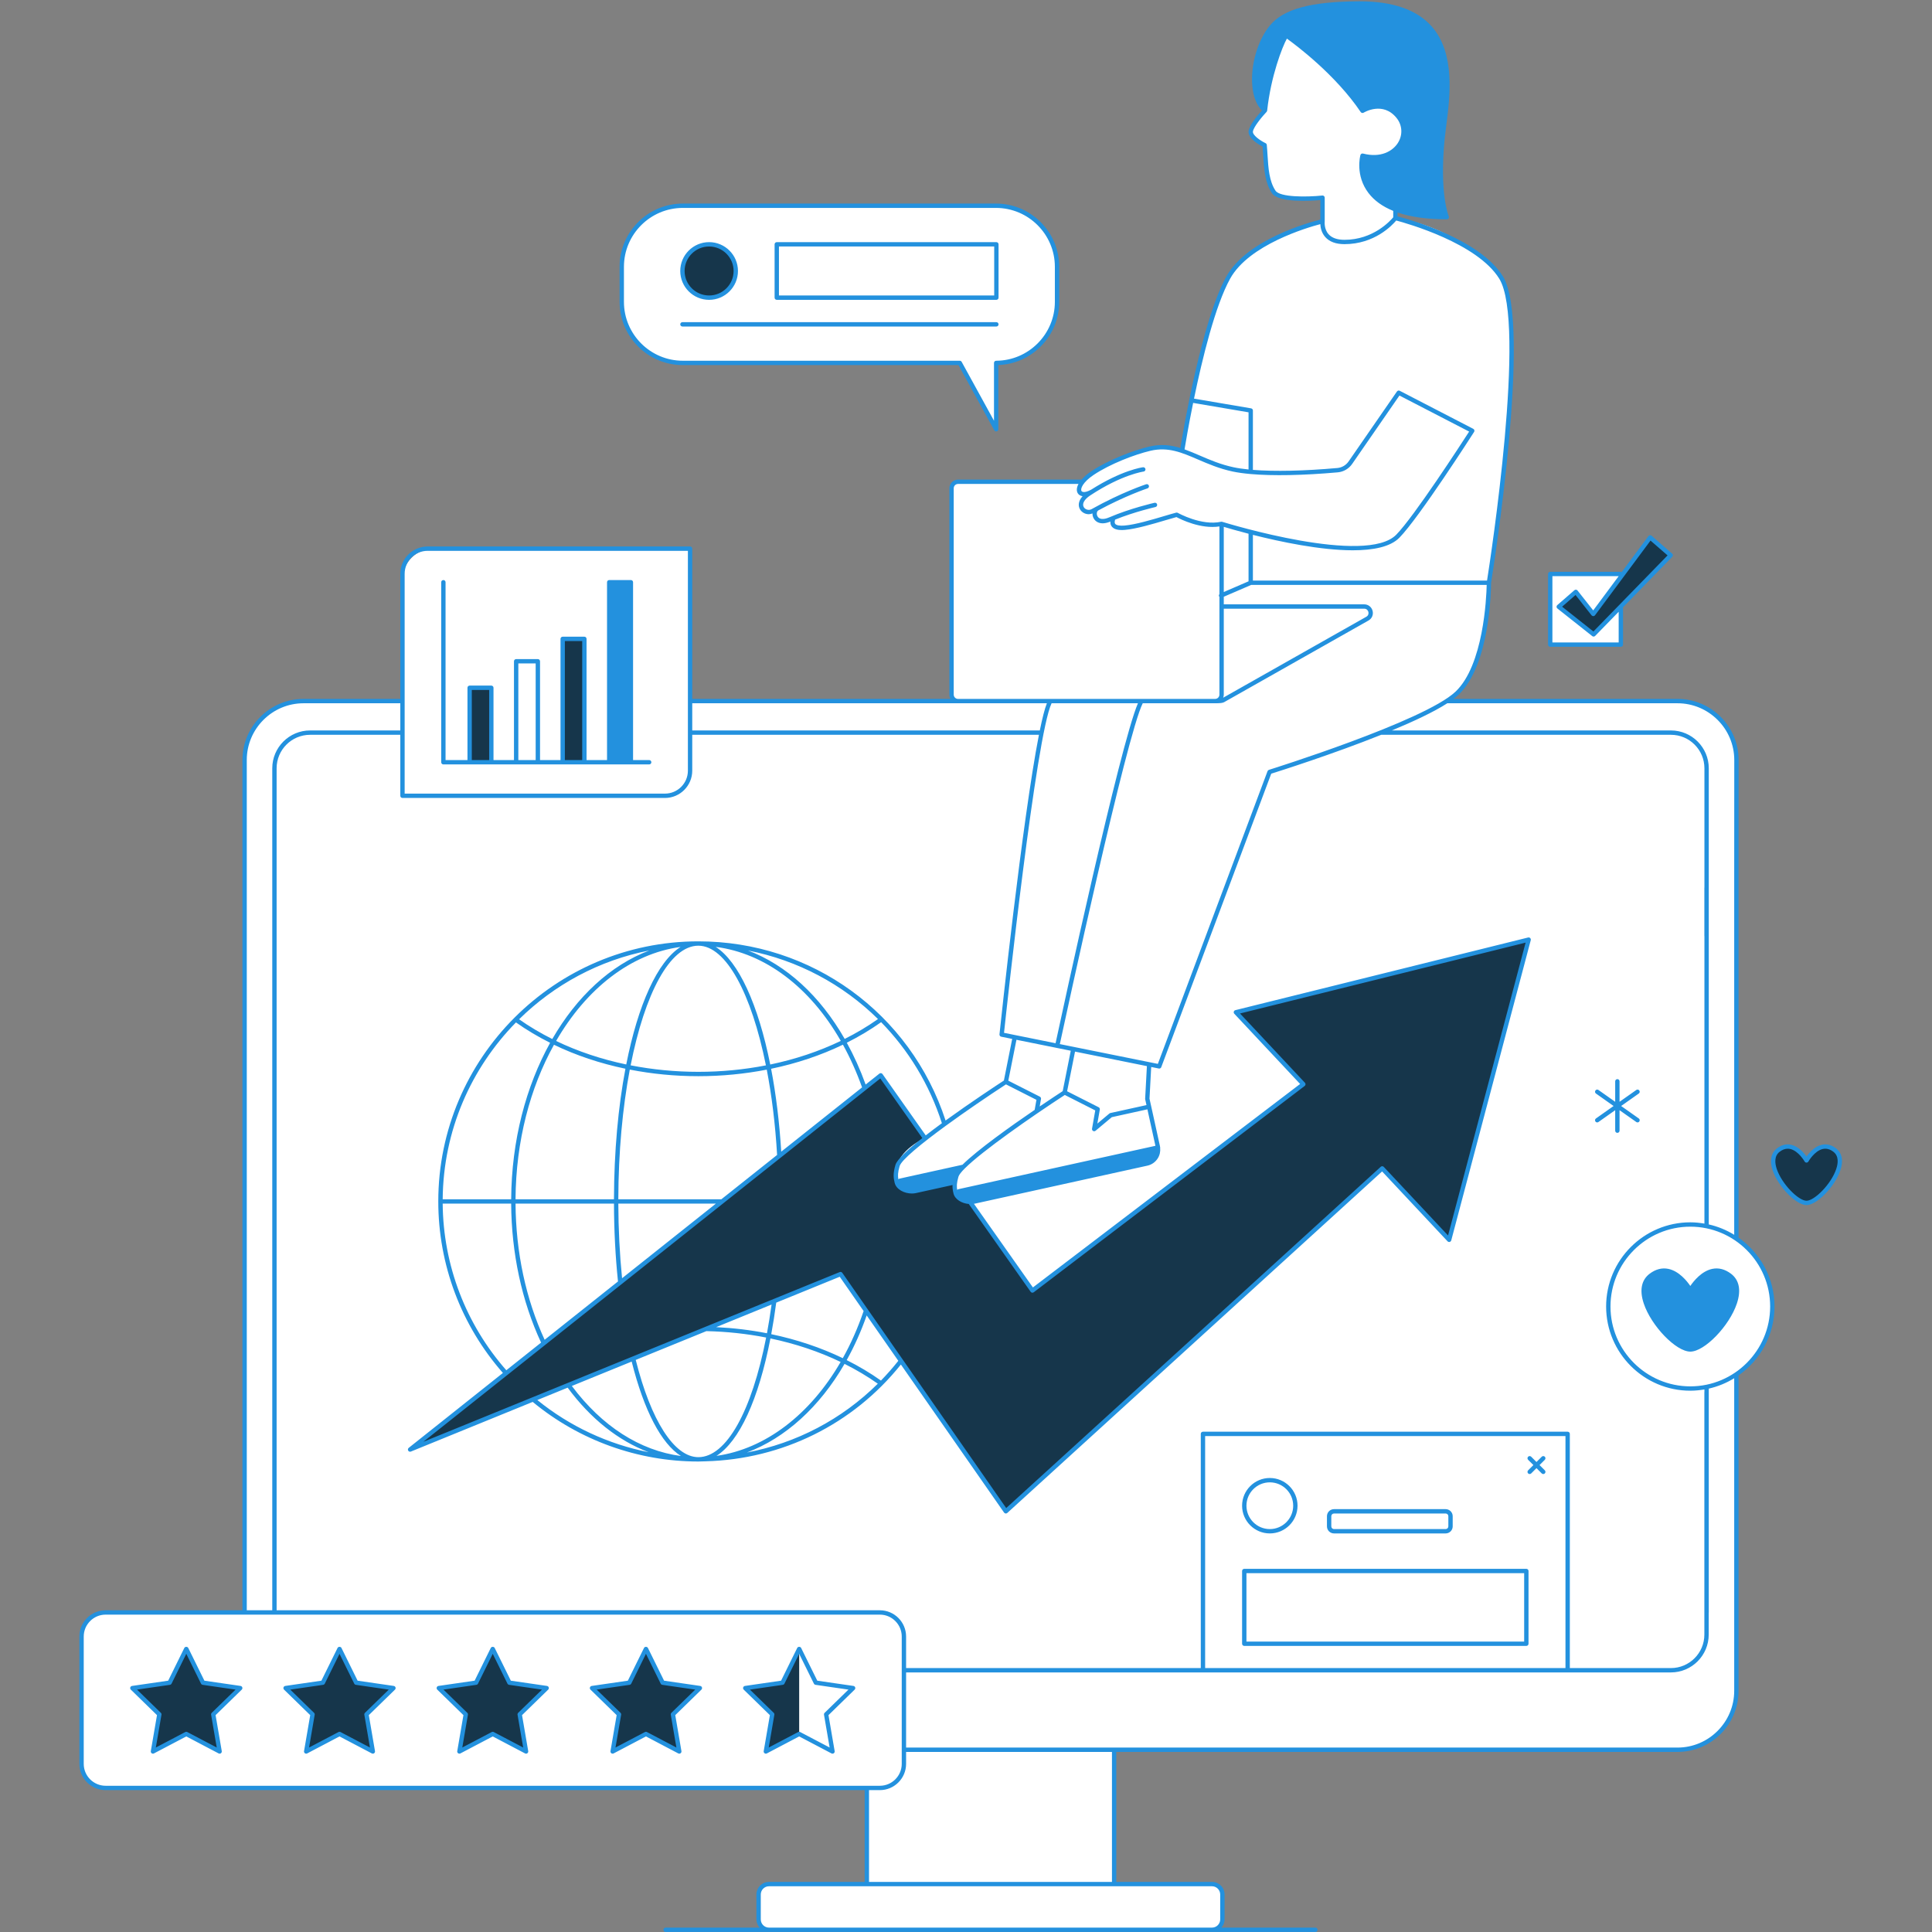
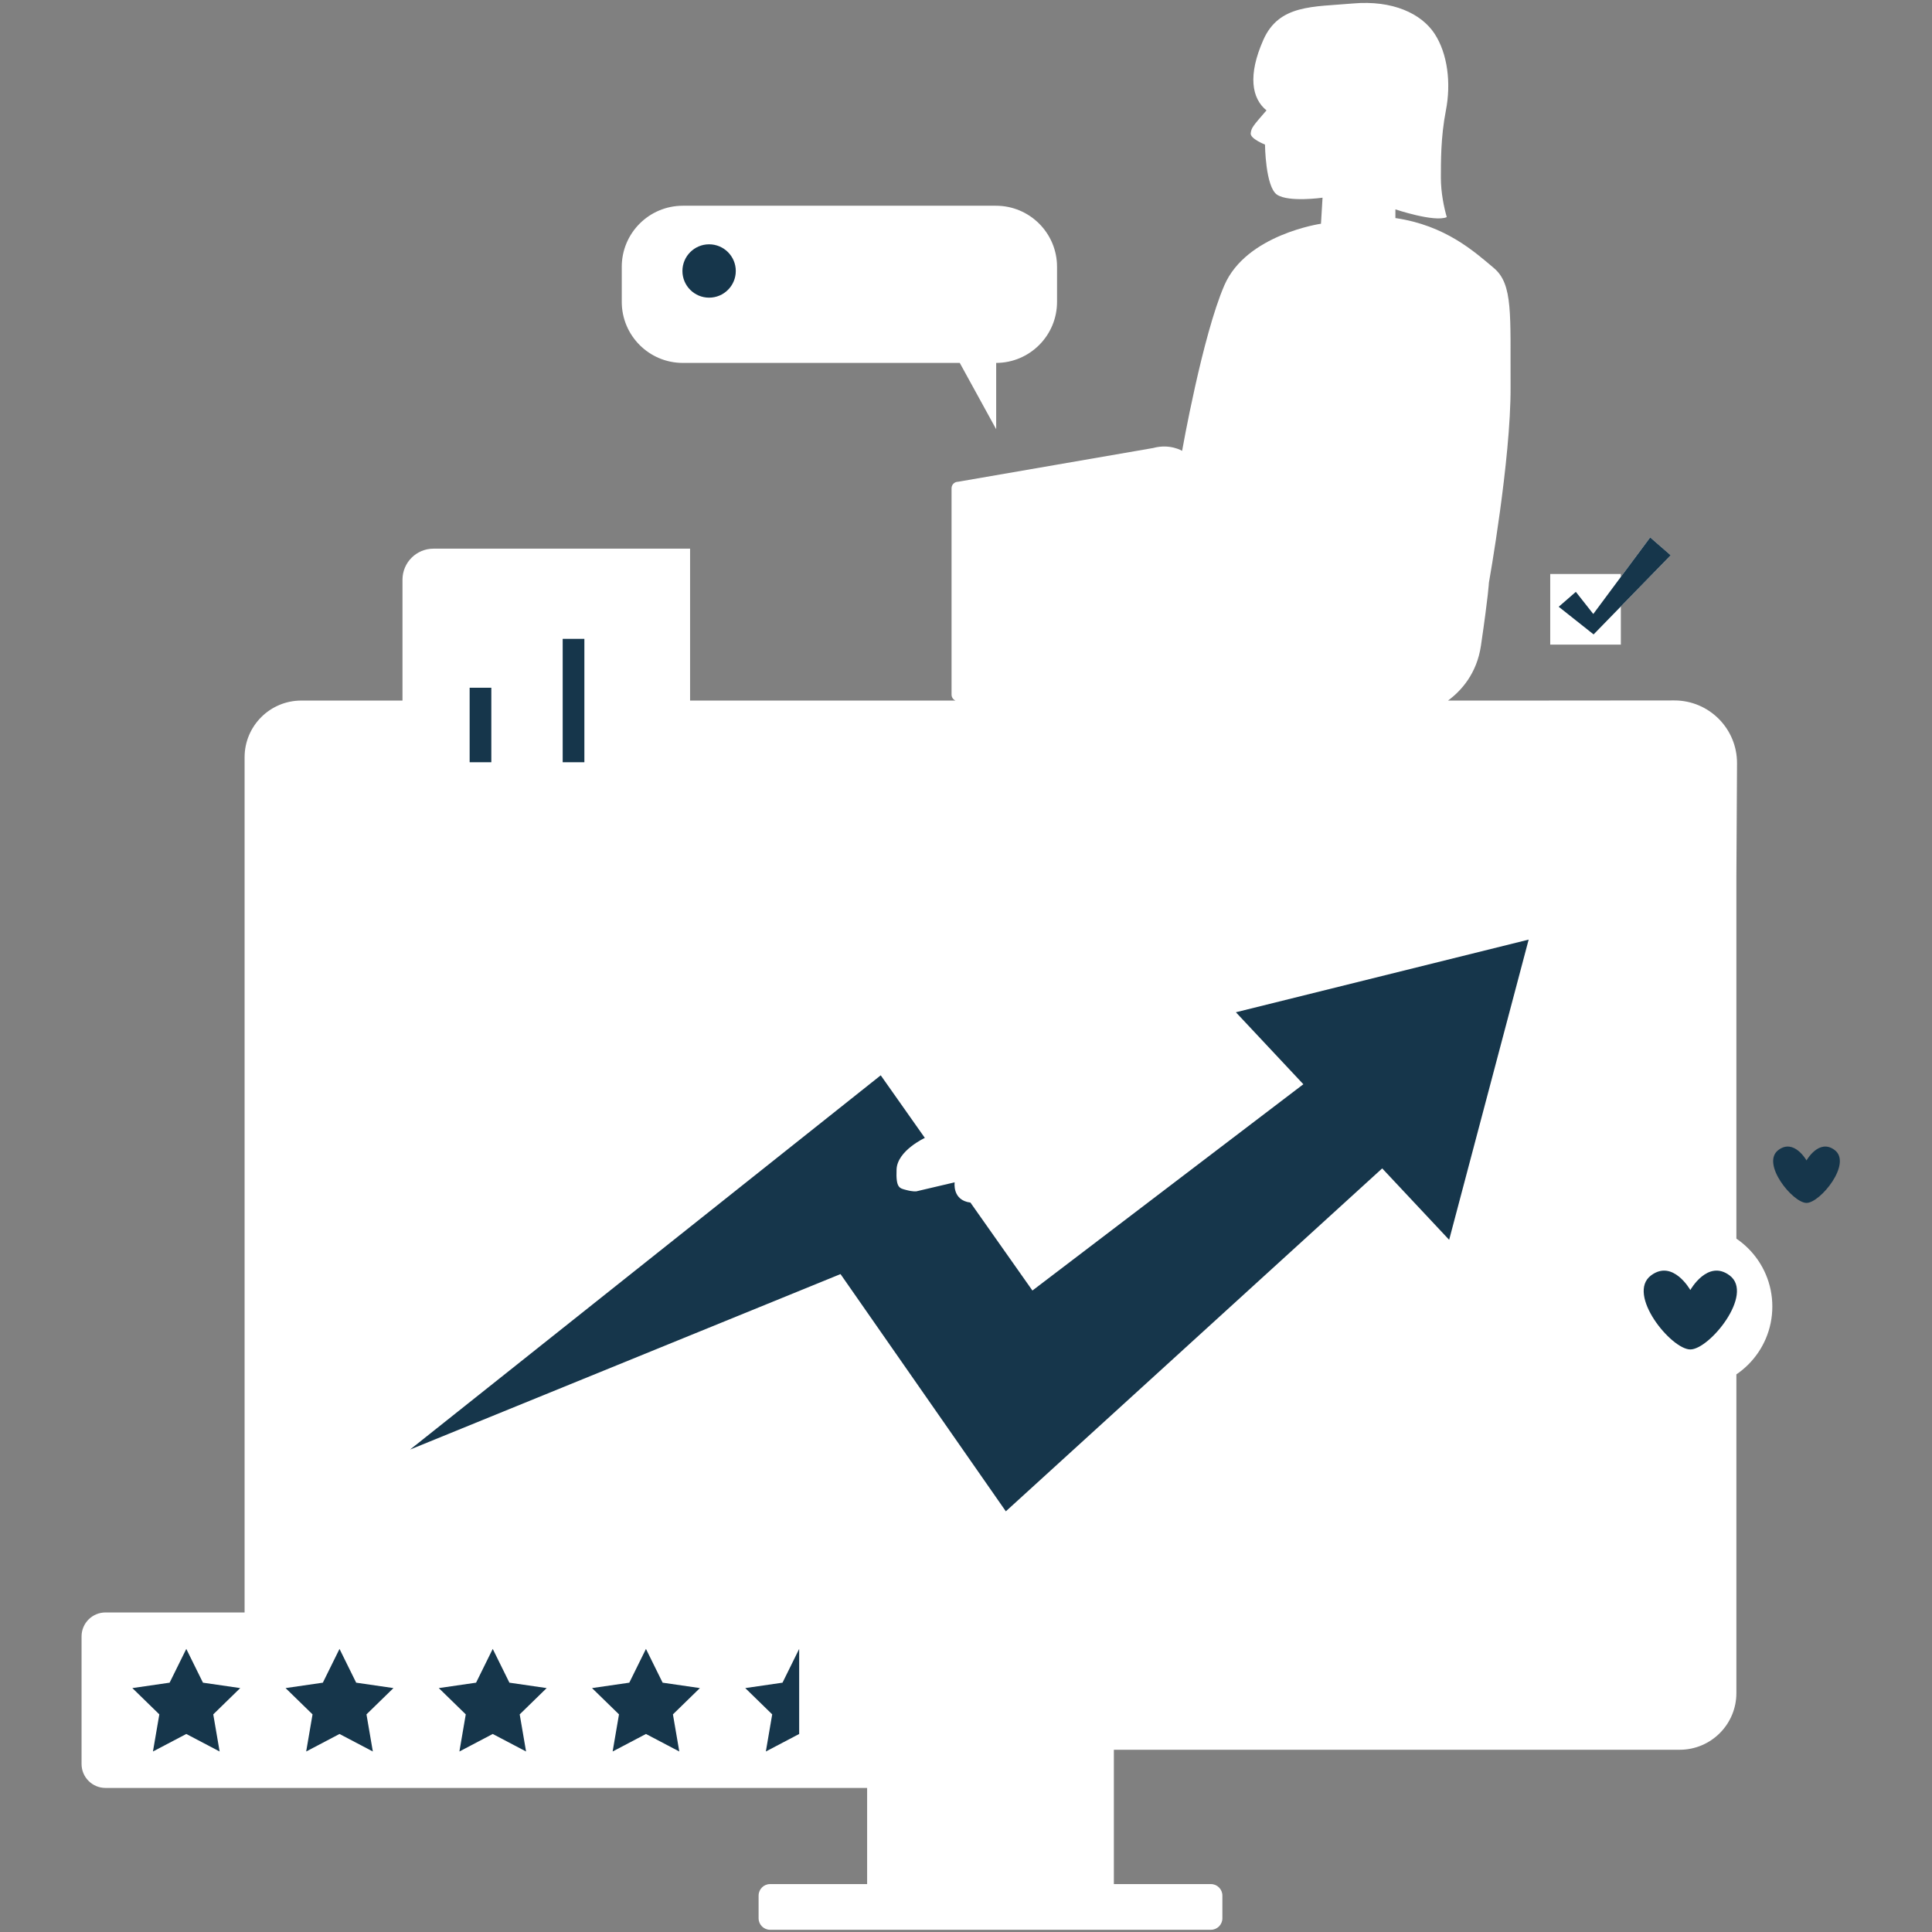
<svg xmlns="http://www.w3.org/2000/svg" viewBox="0 0 600 600" preserveAspectRatio="xMidYMid meet" width="600" height="600">
  <rect x="0" y="0" width="600" height="600" fill="#808080" stroke="none" />
  <defs>
    <clipPath id="c96b67e8f5">
-       <path d="M 24.547 0 L 573 0 L 573 600 L 24.547 600 Z M 24.547 0 " clip-rule="nonzero" />
-     </clipPath>
+       </clipPath>
  </defs>
-   <path fill="#FFFFFF" d="M 503.371 200.191 L 481.438 200.191 L 481.438 178.258 L 503.371 178.258 L 503.371 179.152 L 512.48 166.895 L 518.855 172.445 L 503.371 188.336 Z M 524.945 380.277 C 510.875 380.277 499.473 391.684 499.473 405.75 C 499.473 419.816 510.875 431.223 524.945 431.223 C 539.012 431.223 550.414 419.816 550.414 405.75 C 550.414 391.684 539.012 380.277 524.945 380.277 Z M 309.309 63.895 L 212.062 63.895 C 201.586 63.895 193.094 72.387 193.094 82.859 L 193.094 93.742 C 193.094 104.215 201.586 112.707 212.062 112.707 L 298.066 112.707 L 309.371 133.301 L 309.371 112.707 C 319.816 112.672 328.273 104.195 328.273 93.742 L 328.273 82.859 C 328.273 72.387 319.781 63.895 309.309 63.895 Z M 539.25 272.102 L 539.449 237.09 C 539.508 226.297 530.77 217.516 519.977 217.527 L 474.387 217.566 L 449.699 217.566 C 453.812 214.52 458.641 209.203 459.922 200.508 C 462.258 184.629 462.391 180.98 462.391 180.98 C 462.391 180.98 469.23 142.762 469.121 120.238 C 469.008 97.719 469.973 88.309 463.906 83.215 C 457.836 78.121 448.91 70 433.355 67.719 L 433.355 65.02 C 433.355 65.02 445.484 69.105 449.309 67.43 C 448.508 64.676 447.457 59.895 447.477 55.113 C 447.5 50.332 447.398 42.711 449.039 34.277 C 450.684 25.844 449.59 16.668 445.508 10.453 C 441.426 4.238 432.523 -0.016 420.141 1.082 C 407.758 2.176 397.23 1.352 392.348 12.371 C 387.465 23.395 388.742 30.578 393.32 34.277 C 389.062 39.18 388.633 39.68 388.422 41.383 C 388.211 43.086 392.855 44.895 392.855 44.895 C 392.855 44.895 392.977 58.055 396.605 60.469 C 400.238 62.879 410.727 61.395 410.727 61.395 L 410.242 69.48 C 410.242 69.48 387.098 72.816 380.258 88.551 C 373.418 104.281 367.113 140.016 367.113 140.016 C 367.113 140.016 363.359 137.695 358.086 139.141 C 352.809 140.582 340.434 144.086 335.691 149.617 L 297.527 149.617 C 296.414 149.617 295.512 150.52 295.512 151.633 L 295.512 215.719 C 295.512 216.547 296.016 217.254 296.727 217.566 L 214.309 217.566 L 214.309 170.391 L 134.629 170.391 C 129.309 170.391 124.996 174.707 124.996 180.027 L 124.996 217.566 L 93.574 217.566 C 83.848 217.566 75.961 225.449 75.961 235.176 L 75.961 500.762 L 32.77 500.762 C 28.66 500.762 25.328 504.094 25.328 508.203 L 25.328 547.82 C 25.328 551.93 28.66 555.262 32.77 555.262 L 269.293 555.262 L 269.293 585.121 L 239.156 585.121 C 237.188 585.121 235.59 586.719 235.59 588.688 L 235.59 595.742 C 235.59 597.715 237.188 599.309 239.156 599.309 L 376.055 599.309 C 378.023 599.309 379.621 597.715 379.621 595.742 L 379.621 588.688 C 379.621 586.719 378.023 585.121 376.055 585.121 L 345.922 585.121 L 345.922 543.402 L 521.637 543.402 C 531.363 543.402 539.25 535.516 539.25 525.789 Z M 539.25 272.102 " fill-opacity="1" fill-rule="nonzero" style="" class="" />
+   <path fill="#FFFFFF" d="M 503.371 200.191 L 481.438 200.191 L 481.438 178.258 L 503.371 178.258 L 503.371 179.152 L 512.48 166.895 L 518.855 172.445 L 503.371 188.336 Z M 524.945 380.277 C 510.875 380.277 499.473 391.684 499.473 405.75 C 499.473 419.816 510.875 431.223 524.945 431.223 C 539.012 431.223 550.414 419.816 550.414 405.75 C 550.414 391.684 539.012 380.277 524.945 380.277 Z M 309.309 63.895 L 212.062 63.895 C 201.586 63.895 193.094 72.387 193.094 82.859 L 193.094 93.742 C 193.094 104.215 201.586 112.707 212.062 112.707 L 298.066 112.707 L 309.371 133.301 L 309.371 112.707 C 319.816 112.672 328.273 104.195 328.273 93.742 L 328.273 82.859 C 328.273 72.387 319.781 63.895 309.309 63.895 Z M 539.25 272.102 L 539.449 237.09 C 539.508 226.297 530.77 217.516 519.977 217.527 L 474.387 217.566 L 449.699 217.566 C 453.812 214.52 458.641 209.203 459.922 200.508 C 462.258 184.629 462.391 180.98 462.391 180.98 C 462.391 180.98 469.23 142.762 469.121 120.238 C 469.008 97.719 469.973 88.309 463.906 83.215 C 457.836 78.121 448.91 70 433.355 67.719 L 433.355 65.02 C 433.355 65.02 445.484 69.105 449.309 67.43 C 448.508 64.676 447.457 59.895 447.477 55.113 C 447.5 50.332 447.398 42.711 449.039 34.277 C 450.684 25.844 449.59 16.668 445.508 10.453 C 441.426 4.238 432.523 -0.016 420.141 1.082 C 407.758 2.176 397.23 1.352 392.348 12.371 C 387.465 23.395 388.742 30.578 393.32 34.277 C 389.062 39.18 388.633 39.68 388.422 41.383 C 388.211 43.086 392.855 44.895 392.855 44.895 C 392.855 44.895 392.977 58.055 396.605 60.469 C 400.238 62.879 410.727 61.395 410.727 61.395 L 410.242 69.48 C 410.242 69.48 387.098 72.816 380.258 88.551 C 373.418 104.281 367.113 140.016 367.113 140.016 C 367.113 140.016 363.359 137.695 358.086 139.141 L 297.527 149.617 C 296.414 149.617 295.512 150.52 295.512 151.633 L 295.512 215.719 C 295.512 216.547 296.016 217.254 296.727 217.566 L 214.309 217.566 L 214.309 170.391 L 134.629 170.391 C 129.309 170.391 124.996 174.707 124.996 180.027 L 124.996 217.566 L 93.574 217.566 C 83.848 217.566 75.961 225.449 75.961 235.176 L 75.961 500.762 L 32.77 500.762 C 28.66 500.762 25.328 504.094 25.328 508.203 L 25.328 547.82 C 25.328 551.93 28.66 555.262 32.77 555.262 L 269.293 555.262 L 269.293 585.121 L 239.156 585.121 C 237.188 585.121 235.59 586.719 235.59 588.688 L 235.59 595.742 C 235.59 597.715 237.188 599.309 239.156 599.309 L 376.055 599.309 C 378.023 599.309 379.621 597.715 379.621 595.742 L 379.621 588.688 C 379.621 586.719 378.023 585.121 376.055 585.121 L 345.922 585.121 L 345.922 543.402 L 521.637 543.402 C 531.363 543.402 539.25 535.516 539.25 525.789 Z M 539.25 272.102 " fill-opacity="1" fill-rule="nonzero" style="" class="" />
  <path fill="#16364B" d="M 524.945 419.082 C 518.984 419.082 504.992 401.902 512.742 396.094 C 519.551 390.984 524.945 400.633 524.945 400.633 C 524.945 400.633 530.336 390.984 537.148 396.094 C 544.895 401.902 530.902 419.082 524.945 419.082 Z M 569.754 357.141 C 564.883 353.484 561.027 360.387 561.027 360.387 C 561.027 360.387 557.172 353.484 552.301 357.141 C 546.758 361.293 556.766 373.578 561.027 373.578 C 565.289 373.578 575.293 361.293 569.754 357.141 Z M 152.586 213.59 L 145.852 213.59 L 145.852 236.723 L 152.586 236.723 Z M 181.484 198.406 L 174.746 198.406 L 174.746 236.723 L 181.484 236.723 Z M 296.477 367.184 L 284.586 369.977 C 284.586 369.977 283.594 370.137 281.465 369.57 C 279.336 369 278.199 369 278.438 363.164 C 278.672 357.328 287.219 353.387 287.219 353.387 L 273.52 333.949 L 127.355 450.172 L 261.031 395.68 L 312.371 469.355 L 429.258 362.855 L 450.047 385.035 L 474.738 291.805 L 383.816 314.367 L 404.766 336.723 L 320.629 400.789 L 301.375 373.469 C 295.656 372.762 296.477 367.184 296.477 367.184 Z M 57.855 512.082 L 63.031 522.57 L 74.602 524.25 L 66.23 532.414 L 68.207 543.941 L 57.855 538.5 L 47.5 543.941 L 49.48 532.414 L 41.105 524.25 L 52.676 522.57 Z M 105.438 512.082 L 110.613 522.57 L 122.188 524.25 L 113.812 532.414 L 115.789 543.941 L 105.438 538.5 L 95.086 543.941 L 97.062 532.414 L 88.688 524.25 L 100.262 522.57 Z M 153.023 512.082 L 158.199 522.57 L 169.773 524.25 L 161.398 532.414 L 163.375 543.941 L 153.023 538.5 L 142.672 543.941 L 144.648 532.414 L 136.273 524.25 L 147.848 522.57 Z M 200.609 512.082 L 205.785 522.57 L 217.359 524.25 L 208.984 532.414 L 210.961 543.941 L 200.609 538.5 L 190.258 543.941 L 192.234 532.414 L 183.859 524.25 L 195.434 522.57 Z M 248.191 512.082 L 248.191 538.5 L 237.84 543.941 L 239.816 532.414 L 231.445 524.25 L 243.016 522.57 Z M 512.48 166.895 L 494.809 190.68 L 489.391 183.809 L 484.07 188.434 L 494.906 197.023 L 518.855 172.445 Z M 228.504 84.16 C 228.504 88.734 224.793 92.441 220.219 92.441 C 215.645 92.441 211.934 88.734 211.934 84.16 C 211.934 79.586 215.645 75.875 220.219 75.875 C 224.793 75.875 228.504 79.586 228.504 84.16 Z M 228.504 84.16 " fill-opacity="1" fill-rule="nonzero" style="" class="" />
  <g clip-path="url(#c96b67e8f5)">
    <path fill="#2391DE" d="M 539.926 384.355 L 539.926 272.102 L 539.945 236.039 C 539.945 225.57 531.43 217.055 520.961 217.055 L 451.414 217.055 C 451.973 216.633 452.492 216.215 452.922 215.812 C 462.855 206.449 463.062 182.5 463.066 181.031 C 463.691 177.145 475.867 100.57 466.75 85.832 C 459.613 74.297 437.754 68.168 434.027 67.191 L 434.027 65.996 C 438.121 67.398 443.223 68.105 449.309 68.105 C 449.535 68.105 449.75 67.988 449.875 67.797 C 449.996 67.609 450.016 67.367 449.926 67.156 C 449.895 67.09 446.953 60.156 448.672 42.953 C 448.793 41.758 448.965 40.414 449.152 38.969 C 450.301 30.055 452.035 16.586 444.602 8.184 C 440.035 3.023 432.523 0.406 422.266 0.406 C 422.148 0.406 422.027 0.406 421.906 0.406 C 407.113 0.496 398.637 2.793 394.422 7.859 C 390.582 12.469 388.32 20.227 388.922 26.727 C 389.227 30.047 390.254 32.652 391.902 34.316 C 390.762 35.582 388.07 38.738 387.773 40.621 C 387.422 42.859 390.809 44.84 392.105 45.508 C 392.184 46.41 392.242 47.34 392.297 48.273 C 392.551 52.41 392.812 56.688 394.996 59.969 C 397.039 63.031 407.023 62.402 410.051 62.137 L 410.055 68.203 C 406.578 69.07 387.246 74.359 380.863 85.859 C 373.25 99.582 367.504 133.398 366.57 139.125 C 363.586 138.211 360.547 137.84 356.992 138.672 C 351.938 139.855 344.098 142.883 338.883 146.371 C 337.551 147.262 336.582 148.141 335.867 148.98 C 335.812 148.965 335.754 148.945 335.691 148.945 L 297.527 148.945 C 296.043 148.945 294.836 150.148 294.836 151.633 L 294.836 215.719 C 294.836 216.207 294.977 216.66 295.207 217.055 L 214.984 217.055 L 214.984 170.391 C 214.984 170.02 214.684 169.715 214.309 169.715 L 132.801 169.715 C 128.125 169.715 124.32 173.52 124.32 178.199 L 124.32 217.055 L 94.27 217.055 C 83.801 217.055 75.285 225.57 75.285 236.039 L 75.285 500.086 L 32.805 500.086 C 28.309 500.086 24.652 503.742 24.652 508.238 L 24.652 547.785 C 24.652 552.281 28.309 555.938 32.805 555.938 L 268.531 555.938 L 268.531 584.445 L 238.812 584.445 C 236.664 584.445 234.914 586.191 234.914 588.34 L 234.914 596.09 C 234.914 597.066 235.289 597.949 235.887 598.637 L 206.711 598.637 C 206.34 598.637 206.039 598.938 206.039 599.312 C 206.039 599.684 206.34 599.988 206.711 599.988 L 408.5 599.988 C 408.871 599.988 409.176 599.684 409.176 599.312 C 409.176 598.938 408.871 598.637 408.5 598.637 L 379.328 598.637 C 379.922 597.949 380.297 597.066 380.297 596.09 L 380.297 588.34 C 380.297 586.191 378.551 584.445 376.402 584.445 L 346.68 584.445 L 346.68 544.078 L 520.941 544.078 C 531.41 544.078 539.926 535.562 539.926 525.094 L 539.926 427.227 C 539.926 427.203 539.914 427.18 539.91 427.156 C 546.66 422.426 551.09 414.602 551.09 405.75 C 551.09 396.906 546.668 389.086 539.926 384.355 Z M 449.523 218.406 L 520.961 218.406 C 530.684 218.406 538.594 226.316 538.594 236.035 L 538.574 272.098 L 538.574 383.48 C 536.168 382 533.512 380.895 530.676 380.258 L 530.676 238.594 C 530.676 232.117 525.406 226.848 518.93 226.848 L 432.25 226.848 C 439.059 224.023 445.305 221.09 449.484 218.398 C 449.5 218.402 449.508 218.406 449.523 218.406 Z M 529.324 432.289 C 529.32 432.32 529.305 432.348 529.305 432.383 L 529.305 507.641 C 529.305 513.371 524.645 518.035 518.914 518.035 L 487.523 518.035 L 487.523 445.305 C 487.523 444.93 487.223 444.629 486.848 444.629 L 373.59 444.629 C 373.215 444.629 372.914 444.93 372.914 445.305 L 372.914 518.035 L 281.395 518.035 L 281.395 508.238 C 281.395 503.742 277.738 500.086 273.242 500.086 L 85.906 500.086 L 85.906 238.594 C 85.906 232.863 90.57 228.199 96.301 228.199 L 124.32 228.199 L 124.32 247.141 C 124.32 247.516 124.621 247.816 124.996 247.816 L 206.5 247.816 C 211.18 247.816 214.984 244.012 214.984 239.336 L 214.984 228.199 L 322.652 228.199 C 317.453 254.699 310.738 318.012 310.398 321.223 C 310.363 321.57 310.598 321.887 310.938 321.957 L 314.344 322.645 L 311.766 335.574 C 309.613 336.98 301.426 342.359 293.656 347.988 C 282.77 314.672 252.047 292.344 216.883 292.344 C 172.348 292.344 136.113 328.578 136.113 373.117 C 136.113 392.766 143.242 411.648 156.184 426.383 L 126.938 449.641 C 126.676 449.852 126.605 450.223 126.773 450.512 C 126.941 450.801 127.301 450.922 127.613 450.793 L 165.438 435.375 C 179.867 447.312 198.117 453.887 216.883 453.887 C 217.629 453.887 218.367 453.863 219.109 453.824 C 242.945 453.188 264.902 442.336 279.781 423.77 L 311.82 469.742 C 311.93 469.902 312.105 470.004 312.297 470.027 C 312.324 470.031 312.348 470.031 312.371 470.031 C 312.539 470.031 312.703 469.969 312.828 469.855 L 429.223 363.801 L 449.555 385.5 C 449.719 385.68 449.977 385.75 450.211 385.691 C 450.449 385.633 450.637 385.445 450.699 385.211 L 475.391 291.98 C 475.449 291.746 475.387 291.504 475.219 291.332 C 475.051 291.164 474.809 291.094 474.574 291.148 L 383.656 313.711 C 383.422 313.77 383.238 313.945 383.168 314.176 C 383.102 314.406 383.16 314.656 383.324 314.828 L 403.762 336.637 L 320.777 399.824 L 302.461 373.84 C 302.543 373.824 302.633 373.832 302.711 373.812 L 356.32 362.008 C 357.66 361.715 358.801 360.914 359.539 359.762 C 360.168 358.777 360.414 357.629 360.297 356.484 C 360.312 356.395 360.316 356.301 360.293 356.207 C 360.285 356.172 360.266 356.145 360.25 356.109 C 360.238 356.039 360.242 355.969 360.227 355.898 L 357.512 343.566 C 357.508 343.566 357.512 343.562 357.512 343.562 C 357.508 343.562 357.508 343.562 357.508 343.562 L 356.988 341.199 L 357.516 331.359 L 359.875 331.836 C 359.922 331.848 359.965 331.852 360.012 331.852 C 360.289 331.852 360.543 331.68 360.641 331.41 L 394.793 240.273 C 397.484 239.43 413.961 234.199 428.965 228.191 C 428.98 228.191 428.992 228.199 429.008 228.199 L 518.93 228.199 C 524.66 228.199 529.324 232.859 529.324 238.594 L 529.324 275.625 C 529.32 275.656 529.305 275.684 529.305 275.715 L 529.305 290.648 C 529.305 290.684 529.32 290.711 529.324 290.742 L 529.324 380 C 527.895 379.758 526.438 379.602 524.945 379.602 C 510.527 379.602 498.797 391.332 498.797 405.75 C 498.797 420.168 510.527 431.898 524.945 431.898 C 526.438 431.898 527.895 431.742 529.324 431.5 Z M 486.172 518.035 L 374.266 518.035 L 374.266 445.98 L 486.172 445.98 Z M 353.395 218.406 C 347.797 231.359 329.75 314.992 327.816 323.984 L 311.809 320.754 C 312.668 312.695 321.762 228.461 326.578 218.406 Z M 405.262 336.262 L 385.098 314.746 L 473.793 292.738 L 449.707 383.688 L 429.75 362.395 C 429.5 362.121 429.074 362.105 428.805 362.355 L 312.484 468.34 L 261.586 395.293 C 261.402 395.035 261.066 394.934 260.777 395.055 L 218.988 412.086 C 218.984 412.09 218.984 412.09 218.98 412.09 L 131.469 447.766 L 273.379 334.926 L 286.43 353.438 C 281.969 356.973 278.578 360.098 278.09 361.766 C 277.285 364.512 277.488 365.855 277.84 367.324 C 278.344 369.422 280.867 370.656 283.184 370.656 C 283.617 370.656 284.043 370.613 284.445 370.523 L 295.812 368.02 C 295.773 369.016 295.914 369.801 296.109 370.613 C 296.566 372.531 298.719 373.719 300.855 373.906 L 320.078 401.176 C 320.184 401.328 320.348 401.426 320.527 401.453 C 320.707 401.484 320.891 401.438 321.039 401.324 L 405.176 337.258 C 405.328 337.145 405.422 336.969 405.441 336.777 C 405.457 336.586 405.391 336.402 405.262 336.262 Z M 196.172 422.848 C 200.02 438.141 205.41 448.352 211.469 452.176 C 198.754 450.5 186.91 442.922 177.59 430.422 Z M 176.293 430.949 C 183.43 440.617 192.051 447.43 201.438 450.996 C 188.828 448.492 176.93 442.957 166.871 434.793 Z M 197.434 422.332 L 219.367 413.395 C 225.711 413.531 231.934 414.207 237.934 415.383 C 233.469 438.289 225.578 452.535 216.883 452.535 C 209.418 452.535 202.168 441.25 197.434 422.332 Z M 239.516 414.34 C 240.094 411.227 240.613 407.961 241.066 404.547 L 260.785 396.508 L 268.203 407.156 C 266.418 412.41 264.242 417.305 261.738 421.793 C 254.891 418.492 247.402 415.988 239.516 414.34 Z M 261.07 422.969 C 251.578 439.336 237.664 449.996 222.508 452.133 C 229.59 447.637 235.574 434.664 239.266 415.664 C 247 417.285 254.348 419.738 261.07 422.969 Z M 238.188 414.055 C 233.066 413.051 227.781 412.418 222.402 412.156 L 239.617 405.137 C 239.195 408.23 238.719 411.207 238.188 414.055 Z M 262.281 423.566 C 265.93 425.391 269.387 427.445 272.613 429.719 C 261.441 440.789 247.344 448.172 231.941 451.098 C 243.867 446.625 254.531 436.957 262.281 423.566 Z M 273.586 428.75 C 270.273 426.395 266.711 424.277 262.949 422.395 C 265.332 418.117 267.414 413.477 269.156 408.52 L 278.98 422.617 C 277.273 424.766 275.477 426.812 273.586 428.75 Z M 293.758 349.594 C 299.805 345.188 306.727 340.473 312.414 336.762 L 321.875 341.559 L 321.324 344.68 C 313.77 349.836 303.617 357.062 298.902 361.723 L 279.352 366.031 C 279.203 366.062 279.09 366.148 278.996 366.25 C 278.812 365.207 278.812 364.102 279.387 362.145 C 279.957 360.195 286.145 355.152 293.727 349.617 C 293.738 349.609 293.75 349.605 293.758 349.594 Z M 287.492 352.602 L 274.07 333.562 C 273.965 333.41 273.801 333.309 273.617 333.281 C 273.426 333.258 273.242 333.309 273.098 333.422 L 268.836 336.812 C 267.156 332.176 265.195 327.836 262.984 323.824 C 266.746 321.934 270.312 319.809 273.641 317.445 C 282.086 326.07 288.629 336.711 292.512 348.82 C 290.773 350.094 289.082 351.367 287.492 352.602 Z M 169.141 416.082 C 163.316 403.461 160.195 388.879 160.105 373.793 L 190.676 373.793 C 190.695 382.051 191.113 390.18 191.922 397.969 Z M 194.23 331.902 C 191.996 343.723 190.711 357.539 190.672 372.441 L 160.102 372.441 C 160.211 354.379 164.652 337.746 172.043 324.461 C 178.887 327.762 186.359 330.258 194.23 331.902 Z M 172.707 323.281 C 182.039 307.137 195.785 296.188 211.363 294.078 C 204.168 298.652 198.145 312.047 194.484 330.578 C 186.758 328.961 179.422 326.512 172.707 323.281 Z M 193.188 396.965 C 192.441 389.484 192.047 381.703 192.027 373.793 L 222.328 373.793 Z M 224.027 372.441 L 192.023 372.441 C 192.062 357.727 193.355 343.953 195.586 332.172 C 202.445 333.512 209.586 334.219 216.883 334.219 C 224.16 334.219 231.285 333.516 238.125 332.184 C 239.668 340.199 240.781 349.133 241.336 358.68 Z M 242.621 357.656 C 242.043 348.363 240.965 339.699 239.473 331.918 C 247.391 330.266 254.906 327.758 261.781 324.438 C 264.031 328.52 266.027 332.949 267.723 337.699 Z M 239.207 330.594 C 235.473 311.953 229.363 298.59 222.258 294.055 C 237.676 296.059 251.582 306.617 261.117 323.258 C 254.363 326.512 246.984 328.973 239.207 330.594 Z M 262.328 322.645 C 254.645 309.219 244.152 299.652 232.289 295.188 C 247.742 298.199 261.723 305.68 272.668 316.473 C 269.434 318.758 265.973 320.816 262.328 322.645 Z M 237.863 330.859 C 231.109 332.176 224.074 332.867 216.883 332.867 C 209.676 332.867 202.621 332.168 195.848 330.848 C 200.254 308.551 208.035 293.695 216.883 293.695 C 225.465 293.695 233.367 308.508 237.863 330.859 Z M 171.516 322.68 C 167.883 320.863 164.434 318.82 161.207 316.551 C 172.102 305.824 186.062 298.219 201.645 295.18 C 189.605 299.727 179.113 309.52 171.516 322.68 Z M 160.238 317.523 C 163.555 319.871 167.105 321.98 170.848 323.855 C 163.359 337.336 158.859 354.168 158.75 372.441 L 137.48 372.441 C 137.66 351.078 146.312 331.711 160.238 317.523 Z M 158.746 373.793 C 158.836 389.191 162.043 404.09 168.039 416.957 L 157.242 425.543 C 144.637 411.215 137.641 392.891 137.48 373.793 Z M 297.617 369.316 C 297.473 369.352 297.355 369.434 297.266 369.539 C 297.082 368.496 297.082 367.391 297.656 365.434 C 297.828 364.848 298.516 363.977 299.586 362.902 C 299.613 362.887 299.629 362.859 299.652 362.84 C 305.043 357.469 320.031 346.996 330.684 340.051 L 340.141 344.848 L 339.141 350.523 C 339.09 350.805 339.223 351.086 339.469 351.227 C 339.574 351.285 339.691 351.316 339.809 351.316 C 339.961 351.316 340.117 351.266 340.238 351.16 L 345.277 346.949 L 356.336 344.512 L 358.828 355.84 Z M 356.176 331.141 L 355.637 341.219 C 355.633 341.277 355.637 341.34 355.648 341.398 L 356.047 343.195 L 344.828 345.664 C 344.723 345.688 344.621 345.734 344.539 345.805 L 340.793 348.938 L 341.559 344.586 C 341.609 344.293 341.465 344 341.199 343.867 L 331.402 338.902 L 333.859 326.586 L 356.188 331.094 C 356.188 331.109 356.176 331.121 356.176 331.141 Z M 330.031 338.863 C 328.934 339.578 326.262 341.332 322.883 343.621 L 323.293 341.301 C 323.344 341.008 323.199 340.715 322.934 340.578 L 313.137 335.613 L 315.668 322.914 L 328.195 325.441 C 328.199 325.441 328.199 325.441 328.199 325.441 L 332.535 326.316 Z M 451.996 214.828 C 442.289 223.98 394.559 238.934 394.078 239.082 C 393.879 239.145 393.719 239.297 393.645 239.492 L 359.582 330.398 L 329.141 324.254 C 330.973 315.758 349.824 228.531 354.883 218.406 L 377.363 218.406 C 378.984 218.406 379.719 218.316 380.172 218.059 L 424.988 192.711 C 426.07 192.102 426.582 190.887 426.266 189.688 C 425.949 188.488 424.906 187.684 423.668 187.684 L 380.055 187.684 L 380.055 185.324 L 388.562 181.656 L 461.707 181.656 C 461.613 185.684 460.707 206.617 451.996 214.828 Z M 387.746 165.758 L 387.746 180.535 L 380.055 183.855 L 380.055 163.613 C 381.418 164.027 384.168 164.828 387.746 165.758 Z M 380.055 189.035 L 423.668 189.035 C 424.426 189.035 424.832 189.551 424.961 190.031 C 425.086 190.512 424.984 191.16 424.324 191.535 L 379.867 216.68 C 379.984 216.379 380.055 216.059 380.055 215.719 Z M 396.121 59.219 C 394.137 56.242 393.887 52.148 393.645 48.191 C 393.578 47.113 393.516 46.043 393.414 45.008 C 393.395 44.773 393.25 44.566 393.035 44.465 C 391.301 43.625 388.934 41.945 389.109 40.832 C 389.352 39.266 392.25 35.902 393.348 34.742 C 393.363 34.723 393.371 34.699 393.387 34.68 C 393.418 34.637 393.445 34.594 393.469 34.543 C 393.484 34.508 393.492 34.473 393.5 34.434 C 393.508 34.406 393.523 34.379 393.527 34.352 C 394.688 23.625 398.238 14.508 399.656 11.992 C 402.422 13.977 414.738 23.16 422.578 34.793 C 422.781 35.094 423.184 35.18 423.492 34.992 C 423.734 34.844 429.477 31.426 433.691 36.605 C 435.539 38.871 435.699 41.941 434.105 44.426 C 432.492 46.938 428.805 49.117 423.312 47.691 C 422.941 47.594 422.586 47.812 422.488 48.168 C 422.418 48.422 420.832 54.488 424.996 59.945 C 426.797 62.301 429.363 64.152 432.68 65.492 C 432.68 65.508 432.68 65.527 432.68 65.543 L 432.68 67.48 C 431.785 68.562 426.473 74.477 417.539 74.477 C 415.285 74.477 413.617 73.887 412.586 72.723 C 411.145 71.098 411.395 68.84 411.402 68.734 L 411.402 61.395 C 411.402 61.203 411.32 61.02 411.18 60.891 C 411.055 60.781 410.895 60.719 410.727 60.719 C 410.703 60.719 410.68 60.719 410.656 60.723 C 405.766 61.234 397.5 61.281 396.121 59.219 Z M 382.047 86.516 C 387.898 75.973 405.945 70.684 410.039 69.605 C 410.086 70.617 410.363 72.246 411.562 73.605 C 412.863 75.078 414.871 75.824 417.539 75.824 C 426.852 75.824 432.336 70 433.605 68.48 C 436.852 69.34 458.766 75.488 465.602 86.543 C 474.094 100.273 462.945 173.102 461.816 180.305 L 389.098 180.305 L 389.098 166.105 C 397.637 168.266 410.09 170.898 420.117 170.898 C 426.438 170.898 431.801 169.852 434.602 166.984 C 440.762 160.684 457.098 135.219 457.793 134.137 C 457.895 133.98 457.926 133.781 457.875 133.598 C 457.824 133.418 457.703 133.262 457.531 133.176 L 434.703 121.363 C 434.402 121.207 434.031 121.301 433.836 121.578 L 418.824 143.297 C 418.012 144.473 416.738 145.219 415.336 145.344 C 404.957 146.273 395.801 146.461 389.098 145.926 L 389.098 127.48 C 389.098 127.152 388.863 126.871 388.535 126.816 L 370.812 123.801 C 373.391 111.316 377.406 94.879 382.047 86.516 Z M 370.539 125.125 L 387.746 128.051 L 387.746 145.801 C 386.008 145.625 384.445 145.402 383.113 145.117 C 379.059 144.254 375.766 142.836 372.582 141.461 C 370.965 140.766 369.418 140.098 367.871 139.551 C 368.156 137.809 369.102 132.215 370.539 125.125 Z M 339.637 147.492 C 344.715 144.094 352.367 141.145 357.301 139.988 C 362.773 138.703 367.07 140.559 372.047 142.703 C 375.141 144.035 378.645 145.547 382.828 146.438 C 384.41 146.773 386.293 147.035 388.422 147.219 C 395.266 147.82 404.723 147.648 415.457 146.691 C 417.262 146.527 418.895 145.57 419.934 144.066 L 434.609 122.836 L 456.254 134.031 C 453.652 138.062 439.172 160.375 433.637 166.039 C 424.246 175.645 381.566 162.668 379.652 162.078 C 379.637 162.07 379.621 162.07 379.605 162.062 C 379.594 162.062 379.562 162.051 379.559 162.051 C 379.547 162.047 379.535 162.051 379.523 162.047 C 379.477 162.035 379.43 162.02 379.379 162.02 C 379.344 162.02 379.316 162.031 379.285 162.039 C 379.258 162.039 379.234 162.031 379.211 162.035 C 373.117 163.379 365.852 159.312 365.777 159.273 C 365.625 159.184 365.445 159.164 365.277 159.203 C 364.312 159.449 363.012 159.836 361.531 160.277 C 357.75 161.402 352.57 162.941 349.203 163.219 C 347.754 163.34 346.715 163.148 346.348 162.703 C 346.145 162.449 346.121 162.047 346.281 161.504 C 346.293 161.465 346.289 161.422 346.293 161.383 C 352.34 158.941 358.777 157.477 358.844 157.461 C 359.207 157.379 359.438 157.02 359.355 156.656 C 359.273 156.293 358.91 156.062 358.547 156.145 C 358.473 156.16 351 157.859 344.508 160.66 C 342.691 161.445 341.352 161.316 340.824 160.32 C 340.465 159.648 340.637 158.816 341.016 158.574 C 341.035 158.559 341.043 158.539 341.062 158.527 C 349.535 153.93 356.293 151.695 356.363 151.672 C 356.719 151.559 356.91 151.176 356.797 150.82 C 356.68 150.465 356.301 150.273 355.945 150.391 C 355.867 150.414 348.242 152.93 339.004 158.117 C 338.09 158.629 337.012 158.215 336.582 157.508 C 335.957 156.48 336.727 155.078 338.594 153.852 C 348.426 147.367 355.082 146.457 355.148 146.449 C 355.52 146.402 355.781 146.062 355.734 145.691 C 355.688 145.32 355.324 145.062 354.98 145.109 C 354.707 145.141 348.387 146.004 338.797 152.117 C 338.77 152.129 338.742 152.129 338.715 152.141 C 337.211 152.969 336.145 152.945 335.871 152.492 C 335.438 151.781 336.336 149.699 339.637 147.492 Z M 296.188 215.719 L 296.188 151.633 C 296.188 150.895 296.789 150.293 297.527 150.293 L 334.934 150.293 C 334.305 151.469 334.285 152.484 334.715 153.191 C 334.984 153.637 335.484 153.996 336.203 154.105 C 334.793 155.664 334.797 157.176 335.426 158.211 C 336.008 159.164 337.055 159.695 338.121 159.695 C 338.512 159.695 338.898 159.598 339.277 159.449 C 339.266 159.953 339.379 160.48 339.629 160.953 C 339.867 161.406 340.645 162.523 342.438 162.523 C 343.094 162.523 343.891 162.363 344.84 161.98 C 344.805 162.594 344.949 163.125 345.301 163.555 C 345.988 164.402 347.305 164.734 349.316 164.566 C 352.824 164.273 358.078 162.715 361.914 161.574 C 363.25 161.176 364.438 160.824 365.355 160.582 C 366.676 161.289 372.895 164.379 378.703 163.488 L 378.703 184.52 C 378.543 184.707 378.484 184.977 378.59 185.219 C 378.617 185.277 378.668 185.305 378.703 185.352 L 378.703 215.719 C 378.703 216.457 378.102 217.055 377.363 217.055 L 297.527 217.055 C 296.789 217.055 296.188 216.457 296.188 215.719 Z M 297.527 218.406 L 325.113 218.406 C 324.438 220.121 323.699 223.043 322.922 226.848 L 214.984 226.848 L 214.984 218.406 Z M 125.668 178.199 C 125.668 174.266 128.871 171.066 132.801 171.066 L 213.633 171.066 L 213.633 239.336 C 213.633 243.266 210.434 246.465 206.5 246.465 L 125.668 246.465 Z M 76.637 236.039 C 76.637 226.316 84.547 218.406 94.27 218.406 L 124.32 218.406 L 124.32 226.848 L 96.301 226.848 C 89.824 226.848 84.555 232.117 84.555 238.594 L 84.555 500.086 L 76.637 500.086 Z M 26.004 547.785 L 26.004 508.238 C 26.004 504.488 29.055 501.438 32.805 501.438 L 273.242 501.438 C 276.992 501.438 280.043 504.488 280.043 508.238 L 280.043 547.785 C 280.043 551.535 276.992 554.586 273.242 554.586 L 32.805 554.586 C 29.055 554.586 26.004 551.535 26.004 547.785 Z M 378.945 588.34 L 378.945 596.09 C 378.945 597.492 377.805 598.637 376.402 598.637 L 238.812 598.637 C 237.406 598.637 236.266 597.492 236.266 596.09 L 236.266 588.34 C 236.266 586.938 237.406 585.797 238.812 585.797 L 376.402 585.797 C 377.805 585.797 378.945 586.938 378.945 588.34 Z M 345.328 584.445 L 269.883 584.445 L 269.883 555.938 L 273.242 555.938 C 277.738 555.938 281.395 552.281 281.395 547.785 L 281.395 544.078 L 345.328 544.078 Z M 538.574 525.094 C 538.574 534.816 530.664 542.727 520.945 542.727 L 281.395 542.727 L 281.395 519.387 L 518.914 519.387 C 525.387 519.387 530.656 514.117 530.656 507.641 L 530.656 500.852 C 530.66 500.82 530.676 500.793 530.676 500.762 L 530.676 431.246 C 533.512 430.605 536.168 429.5 538.574 428.02 Z M 524.945 430.547 C 511.273 430.547 500.148 419.422 500.148 405.75 C 500.148 392.078 511.273 380.953 524.945 380.953 C 538.617 380.953 549.738 392.078 549.738 405.75 C 549.738 419.422 538.617 430.547 524.945 430.547 Z M 212.062 113.383 L 297.664 113.383 L 308.777 133.625 C 308.898 133.844 309.129 133.977 309.371 133.977 C 309.426 133.977 309.484 133.969 309.539 133.953 C 309.84 133.879 310.047 133.609 310.047 133.301 L 310.047 113.367 C 320.531 112.977 328.949 104.309 328.949 93.742 L 328.949 82.859 C 328.949 72.031 320.137 63.219 309.309 63.219 L 212.062 63.219 C 201.23 63.219 192.418 72.031 192.418 82.859 L 192.418 93.742 C 192.422 104.574 201.23 113.383 212.062 113.383 Z M 193.77 82.859 C 193.77 72.773 201.977 64.57 212.062 64.57 L 309.309 64.57 C 319.395 64.57 327.598 72.773 327.598 82.859 L 327.598 93.742 C 327.598 103.793 319.422 111.996 309.367 112.031 C 308.996 112.031 308.695 112.332 308.695 112.707 L 308.695 130.664 L 298.656 112.383 C 298.539 112.168 298.312 112.031 298.066 112.031 L 212.062 112.031 C 201.977 112.031 193.77 103.828 193.77 93.742 Z M 137.695 237.398 L 201.609 237.398 C 201.98 237.398 202.285 237.094 202.285 236.723 C 202.285 236.348 201.98 236.047 201.609 236.047 L 196.605 236.047 L 196.605 180.812 C 196.605 180.438 196.305 180.137 195.934 180.137 L 189.195 180.137 C 188.82 180.137 188.52 180.438 188.52 180.812 L 188.52 236.047 L 182.16 236.047 L 182.16 198.406 C 182.16 198.035 181.855 197.73 181.484 197.73 L 174.746 197.73 C 174.375 197.73 174.07 198.035 174.07 198.406 L 174.07 236.047 L 167.711 236.047 L 167.711 205.363 C 167.711 204.988 167.41 204.688 167.035 204.688 L 160.297 204.688 C 159.926 204.688 159.621 204.988 159.621 205.363 L 159.621 236.047 L 153.262 236.047 L 153.262 213.59 C 153.262 213.219 152.961 212.918 152.586 212.918 L 145.852 212.918 C 145.477 212.918 145.176 213.219 145.176 213.59 L 145.176 236.047 L 138.371 236.047 L 138.371 180.812 C 138.371 180.438 138.066 180.137 137.695 180.137 C 137.32 180.137 137.02 180.438 137.02 180.812 L 137.02 236.723 C 137.02 237.094 137.32 237.398 137.695 237.398 Z M 175.422 199.082 L 180.809 199.082 L 180.809 236.047 L 175.422 236.047 Z M 160.973 206.035 L 166.359 206.035 L 166.359 236.047 L 160.973 236.047 Z M 146.523 214.266 L 151.914 214.266 L 151.914 236.047 L 146.523 236.047 Z M 481.438 200.867 L 503.371 200.867 C 503.746 200.867 504.047 200.566 504.047 200.191 L 504.047 188.609 L 519.34 172.914 C 519.473 172.781 519.539 172.602 519.531 172.414 C 519.523 172.23 519.441 172.055 519.301 171.934 L 512.926 166.383 C 512.781 166.262 512.594 166.199 512.41 166.223 C 512.223 166.242 512.051 166.34 511.938 166.492 L 503.648 177.645 C 503.566 177.605 503.473 177.582 503.371 177.582 L 481.438 177.582 C 481.062 177.582 480.762 177.883 480.762 178.258 L 480.762 200.191 C 480.762 200.566 481.062 200.867 481.438 200.867 Z M 512.586 167.883 L 517.875 172.484 L 494.848 196.113 L 485.129 188.41 L 489.297 184.781 L 494.277 191.098 C 494.406 191.262 494.648 191.328 494.816 191.355 C 495.027 191.352 495.223 191.25 495.348 191.082 Z M 482.113 178.934 L 502.691 178.934 L 494.789 189.566 L 489.918 183.391 C 489.805 183.242 489.637 183.152 489.453 183.133 C 489.266 183.117 489.086 183.176 488.945 183.297 L 483.629 187.922 C 483.477 188.055 483.391 188.246 483.395 188.449 C 483.398 188.648 483.492 188.836 483.652 188.961 L 494.488 197.551 C 494.609 197.648 494.758 197.695 494.906 197.695 C 495.082 197.695 495.258 197.629 495.391 197.492 L 502.695 189.996 L 502.695 199.516 L 482.113 199.516 Z M 537.555 395.551 C 535.68 394.148 533.727 393.648 531.738 394.066 C 528.457 394.766 526.012 397.801 524.945 399.367 C 523.875 397.801 521.43 394.766 518.148 394.066 C 516.16 393.648 514.207 394.148 512.336 395.551 C 509.75 397.492 509.109 400.691 510.48 404.805 C 512.809 411.793 520.516 419.758 524.945 419.758 C 529.371 419.758 537.078 411.793 539.406 404.805 C 540.777 400.691 540.137 397.492 537.555 395.551 Z M 570.16 356.598 C 568.773 355.559 567.32 355.191 565.848 355.504 C 563.59 355.984 561.875 357.961 561.027 359.148 C 560.176 357.961 558.465 355.984 556.203 355.504 C 554.73 355.191 553.281 355.559 551.895 356.598 C 550 358.02 549.504 360.445 550.5 363.43 C 552.188 368.488 557.793 374.254 561.027 374.254 C 564.258 374.254 569.867 368.488 571.551 363.43 C 572.547 360.445 572.051 358.02 570.16 356.598 Z M 570.27 363.004 C 568.676 367.785 563.48 372.902 561.027 372.902 C 558.57 372.902 553.375 367.781 551.781 363.004 C 551.219 361.312 550.922 359.016 552.703 357.68 C 553.535 357.055 554.355 356.746 555.191 356.746 C 555.434 356.746 555.676 356.773 555.922 356.824 C 558.535 357.375 560.418 360.684 560.438 360.715 C 560.555 360.93 560.781 361.062 561.027 361.062 C 561.27 361.062 561.496 360.93 561.617 360.715 C 561.633 360.684 563.508 357.383 566.125 356.824 C 567.219 356.594 568.273 356.871 569.348 357.68 C 571.133 359.016 570.832 361.312 570.27 363.004 Z M 74.699 523.582 L 63.477 521.953 L 58.461 511.781 C 58.23 511.324 57.477 511.324 57.246 511.781 L 52.23 521.953 L 41.008 523.582 C 40.75 523.621 40.539 523.797 40.461 524.043 C 40.383 524.285 40.449 524.555 40.633 524.734 L 48.754 532.652 L 46.836 543.828 C 46.793 544.082 46.895 544.336 47.105 544.488 C 47.223 544.574 47.363 544.617 47.5 544.617 C 47.609 544.617 47.719 544.594 47.816 544.539 L 57.855 539.262 L 67.891 544.539 C 68.117 544.66 68.395 544.641 68.602 544.488 C 68.812 544.336 68.914 544.082 68.871 543.828 L 66.953 532.652 L 75.074 524.734 C 75.258 524.555 75.324 524.285 75.246 524.043 C 75.168 523.797 74.957 523.621 74.699 523.582 Z M 65.758 531.93 C 65.598 532.086 65.527 532.309 65.562 532.527 L 67.309 542.707 L 58.168 537.902 C 58.07 537.852 57.961 537.824 57.855 537.824 C 57.746 537.824 57.637 537.852 57.539 537.902 L 48.398 542.707 L 50.145 532.527 C 50.184 532.309 50.109 532.086 49.949 531.93 L 42.555 524.723 L 52.777 523.238 C 52.996 523.207 53.188 523.066 53.285 522.867 L 57.855 513.609 L 62.426 522.867 C 62.523 523.066 62.715 523.207 62.934 523.238 L 73.152 524.723 Z M 122.285 523.582 L 111.062 521.953 L 106.043 511.781 C 105.816 511.324 105.059 511.324 104.832 511.781 L 99.812 521.953 L 88.59 523.582 C 88.336 523.621 88.125 523.797 88.047 524.043 C 87.969 524.285 88.035 524.555 88.219 524.734 L 96.34 532.652 L 94.422 543.828 C 94.375 544.082 94.48 544.336 94.691 544.488 C 94.809 544.574 94.945 544.617 95.086 544.617 C 95.195 544.617 95.301 544.594 95.402 544.539 L 105.438 539.262 L 115.477 544.539 C 115.703 544.66 115.98 544.641 116.188 544.488 C 116.395 544.336 116.5 544.082 116.457 543.828 L 114.539 532.652 L 122.66 524.734 C 122.844 524.555 122.91 524.285 122.832 524.043 C 122.75 523.797 122.539 523.621 122.285 523.582 Z M 113.344 531.93 C 113.184 532.086 113.109 532.309 113.148 532.527 L 114.895 542.707 L 105.754 537.902 C 105.656 537.852 105.547 537.824 105.438 537.824 C 105.332 537.824 105.223 537.852 105.125 537.902 L 95.984 542.707 L 97.73 532.527 C 97.77 532.309 97.695 532.086 97.535 531.93 L 90.141 524.723 L 100.359 523.238 C 100.578 523.207 100.77 523.066 100.867 522.867 L 105.438 513.609 L 110.008 522.867 C 110.105 523.066 110.297 523.207 110.516 523.238 L 120.738 524.723 Z M 169.871 523.582 L 158.648 521.953 L 153.629 511.781 C 153.402 511.324 152.645 511.324 152.418 511.781 L 147.398 521.953 L 136.176 523.582 C 135.922 523.621 135.711 523.797 135.633 524.043 C 135.551 524.285 135.617 524.555 135.805 524.734 L 143.922 532.652 L 142.004 543.828 C 141.961 544.082 142.066 544.336 142.273 544.488 C 142.391 544.574 142.531 544.617 142.672 544.617 C 142.781 544.617 142.887 544.594 142.984 544.539 L 153.023 539.262 L 163.062 544.539 C 163.289 544.66 163.562 544.641 163.773 544.488 C 163.98 544.336 164.086 544.082 164.043 543.828 L 162.125 532.652 L 170.242 524.734 C 170.43 524.555 170.496 524.285 170.414 524.043 C 170.336 523.797 170.125 523.621 169.871 523.582 Z M 160.926 531.93 C 160.77 532.086 160.695 532.309 160.73 532.527 L 162.477 542.707 L 153.336 537.902 C 153.238 537.852 153.133 537.824 153.023 537.824 C 152.914 537.824 152.809 537.852 152.711 537.902 L 143.57 542.707 L 145.316 532.527 C 145.352 532.309 145.281 532.086 145.121 531.93 L 137.727 524.723 L 147.945 523.238 C 148.164 523.207 148.355 523.066 148.453 522.867 L 153.023 513.609 L 157.594 522.867 C 157.691 523.066 157.883 523.207 158.102 523.238 L 168.32 524.723 Z M 217.457 523.582 L 206.234 521.953 L 201.215 511.781 C 200.988 511.324 200.23 511.324 200.004 511.781 L 194.984 521.953 L 183.762 523.582 C 183.508 523.621 183.297 523.797 183.215 524.043 C 183.137 524.285 183.203 524.555 183.387 524.734 L 191.508 532.652 L 189.59 543.828 C 189.547 544.082 189.652 544.336 189.859 544.488 C 189.977 544.574 190.117 544.617 190.258 544.617 C 190.363 544.617 190.473 544.594 190.57 544.539 L 200.609 539.262 L 210.645 544.539 C 210.871 544.66 211.148 544.641 211.355 544.488 C 211.566 544.336 211.668 544.082 211.625 543.828 L 209.711 532.652 L 217.828 524.734 C 218.012 524.555 218.078 524.285 218 524.043 C 217.922 523.797 217.711 523.621 217.457 523.582 Z M 208.512 531.93 C 208.352 532.086 208.281 532.309 208.316 532.527 L 210.062 542.707 L 200.922 537.902 C 200.824 537.852 200.715 537.824 200.609 537.824 C 200.5 537.824 200.391 537.852 200.293 537.902 L 191.152 542.707 L 192.902 532.527 C 192.938 532.309 192.863 532.086 192.707 531.93 L 185.309 524.723 L 195.531 523.238 C 195.75 523.207 195.941 523.066 196.039 522.867 L 200.609 513.609 L 205.18 522.867 C 205.277 523.066 205.469 523.207 205.688 523.238 L 215.906 524.723 Z M 265.039 523.582 L 253.816 521.953 L 248.797 511.781 C 248.57 511.324 247.812 511.324 247.586 511.781 L 242.57 521.953 L 231.348 523.582 C 231.09 523.621 230.879 523.797 230.801 524.043 C 230.723 524.285 230.789 524.555 230.973 524.734 L 239.094 532.652 L 237.176 543.828 C 237.133 544.082 237.234 544.336 237.445 544.488 C 237.562 544.574 237.703 544.617 237.84 544.617 C 237.949 544.617 238.055 544.594 238.156 544.539 L 248.191 539.262 L 258.23 544.539 C 258.461 544.66 258.734 544.641 258.941 544.488 C 259.152 544.336 259.254 544.082 259.211 543.828 L 257.293 532.652 L 265.414 524.734 C 265.598 524.555 265.664 524.285 265.586 524.043 C 265.504 523.797 265.293 523.621 265.039 523.582 Z M 256.098 531.93 C 255.938 532.086 255.863 532.309 255.902 532.527 L 257.648 542.707 L 248.508 537.902 C 248.41 537.852 248.301 537.824 248.191 537.824 C 248.086 537.824 247.977 537.852 247.879 537.902 L 238.738 542.707 L 240.484 532.527 C 240.523 532.309 240.449 532.086 240.289 531.93 L 232.895 524.723 L 243.113 523.238 C 243.332 523.207 243.523 523.066 243.621 522.867 L 248.191 513.609 L 252.762 522.867 C 252.859 523.066 253.051 523.207 253.273 523.238 L 263.492 524.723 Z M 501.613 351.145 C 501.613 351.516 501.914 351.82 502.289 351.82 C 502.664 351.82 502.965 351.516 502.965 351.145 L 502.965 344.781 L 508.164 348.449 C 508.281 348.535 508.418 348.574 508.551 348.574 C 508.762 348.574 508.973 348.473 509.102 348.285 C 509.32 347.98 509.246 347.562 508.941 347.348 L 503.457 343.477 L 508.941 339.605 C 509.246 339.391 509.32 338.969 509.102 338.664 C 508.891 338.359 508.465 338.285 508.164 338.504 L 502.965 342.172 L 502.965 335.809 C 502.965 335.438 502.664 335.133 502.289 335.133 C 501.914 335.133 501.613 335.438 501.613 335.809 L 501.613 342.172 L 496.414 338.504 C 496.113 338.285 495.688 338.359 495.473 338.664 C 495.258 338.969 495.332 339.391 495.637 339.605 L 501.117 343.477 L 495.637 347.348 C 495.332 347.562 495.258 347.98 495.473 348.285 C 495.602 348.473 495.812 348.574 496.023 348.574 C 496.16 348.574 496.297 348.535 496.414 348.449 L 501.613 344.777 Z M 220.219 93.117 C 225.16 93.117 229.18 89.098 229.18 84.16 C 229.18 79.219 225.16 75.199 220.219 75.199 C 215.277 75.199 211.258 79.219 211.258 84.16 C 211.258 89.098 215.277 93.117 220.219 93.117 Z M 220.219 76.551 C 224.414 76.551 227.828 79.965 227.828 84.16 C 227.828 88.355 224.414 91.766 220.219 91.766 C 216.023 91.766 212.609 88.355 212.609 84.16 C 212.609 79.965 216.023 76.551 220.219 76.551 Z M 241.234 93.117 L 309.434 93.117 C 309.809 93.117 310.109 92.816 310.109 92.441 L 310.109 75.875 C 310.109 75.5 309.809 75.199 309.434 75.199 L 241.234 75.199 C 240.863 75.199 240.559 75.5 240.559 75.875 L 240.559 92.441 C 240.559 92.816 240.863 93.117 241.234 93.117 Z M 241.91 76.551 L 308.758 76.551 L 308.758 91.766 L 241.91 91.766 Z M 211.934 101.402 L 309.434 101.402 C 309.809 101.402 310.109 101.102 310.109 100.727 C 310.109 100.352 309.809 100.051 309.434 100.051 L 211.934 100.051 C 211.562 100.051 211.258 100.352 211.258 100.727 C 211.258 101.102 211.562 101.402 211.934 101.402 Z M 394.352 476.219 C 399.102 476.219 402.961 472.359 402.961 467.613 C 402.961 462.863 399.098 459.004 394.352 459.004 C 389.605 459.004 385.742 462.863 385.742 467.613 C 385.742 472.359 389.605 476.219 394.352 476.219 Z M 394.352 460.355 C 398.355 460.355 401.613 463.609 401.613 467.613 C 401.613 471.613 398.355 474.871 394.352 474.871 C 390.352 474.871 387.094 471.613 387.094 467.613 C 387.094 463.609 390.352 460.355 394.352 460.355 Z M 386.418 511.152 L 474.02 511.152 C 474.391 511.152 474.695 510.852 474.695 510.477 L 474.695 487.891 C 474.695 487.516 474.391 487.215 474.02 487.215 L 386.418 487.215 C 386.047 487.215 385.742 487.516 385.742 487.891 L 385.742 510.477 C 385.742 510.852 386.047 511.152 386.418 511.152 Z M 387.094 488.566 L 473.344 488.566 L 473.344 509.805 L 387.094 509.805 Z M 414.285 476.219 L 448.961 476.219 C 450.164 476.219 451.148 475.238 451.148 474.031 L 451.148 470.867 C 451.148 469.66 450.164 468.68 448.961 468.68 L 414.285 468.68 C 413.078 468.68 412.098 469.66 412.098 470.867 L 412.098 474.031 C 412.098 475.238 413.078 476.219 414.285 476.219 Z M 413.449 470.867 C 413.449 470.406 413.824 470.031 414.285 470.031 L 448.961 470.031 C 449.422 470.031 449.797 470.406 449.797 470.867 L 449.797 474.031 C 449.797 474.496 449.422 474.871 448.961 474.871 L 414.285 474.871 C 413.824 474.871 413.449 474.496 413.449 474.031 Z M 474.574 457.582 C 474.707 457.711 474.879 457.777 475.051 457.777 C 475.223 457.777 475.398 457.711 475.527 457.582 L 477.164 455.945 L 478.801 457.582 C 478.934 457.711 479.105 457.777 479.277 457.777 C 479.453 457.777 479.625 457.711 479.758 457.582 C 480.02 457.316 480.02 456.891 479.758 456.625 L 478.121 454.988 L 479.758 453.352 C 480.02 453.09 480.02 452.66 479.758 452.398 C 479.492 452.133 479.066 452.133 478.801 452.398 L 477.164 454.035 L 475.527 452.398 C 475.266 452.133 474.836 452.133 474.574 452.398 C 474.309 452.66 474.309 453.09 474.574 453.352 L 476.211 454.988 L 474.574 456.625 C 474.309 456.891 474.309 457.316 474.574 457.582 Z M 474.574 457.582 " fill-opacity="1" fill-rule="nonzero" style="" class="" />
  </g>
</svg>